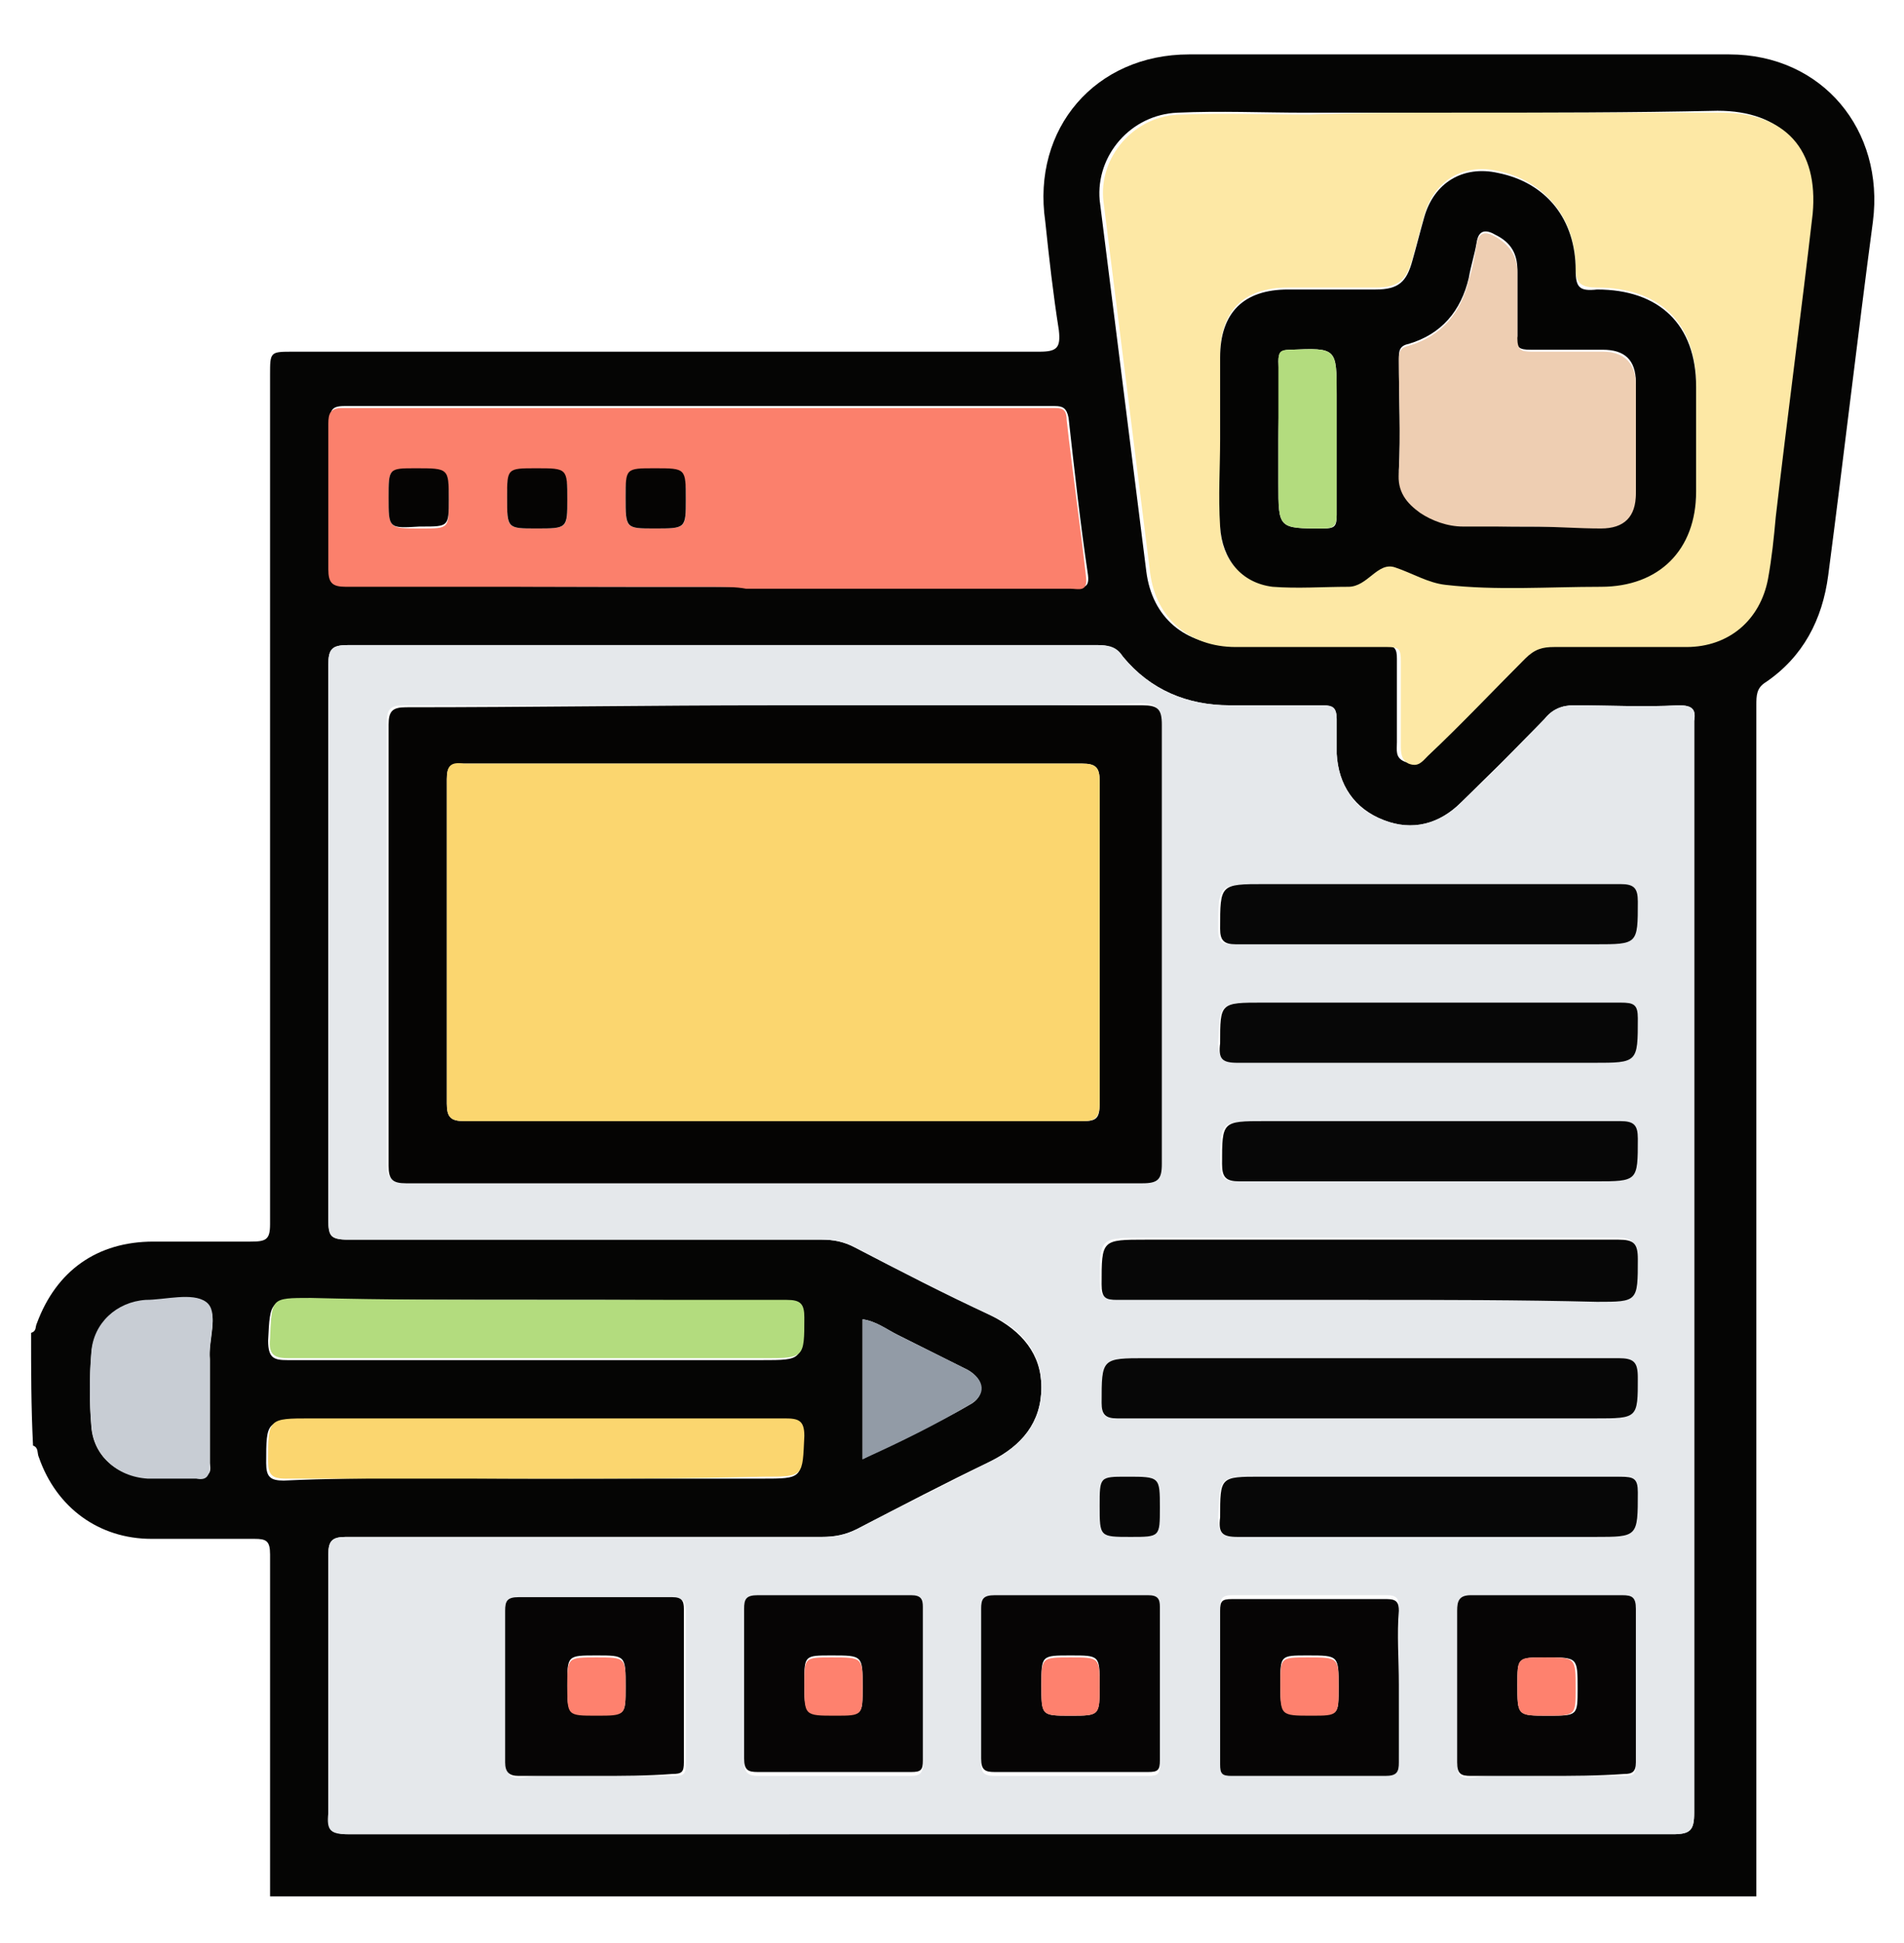
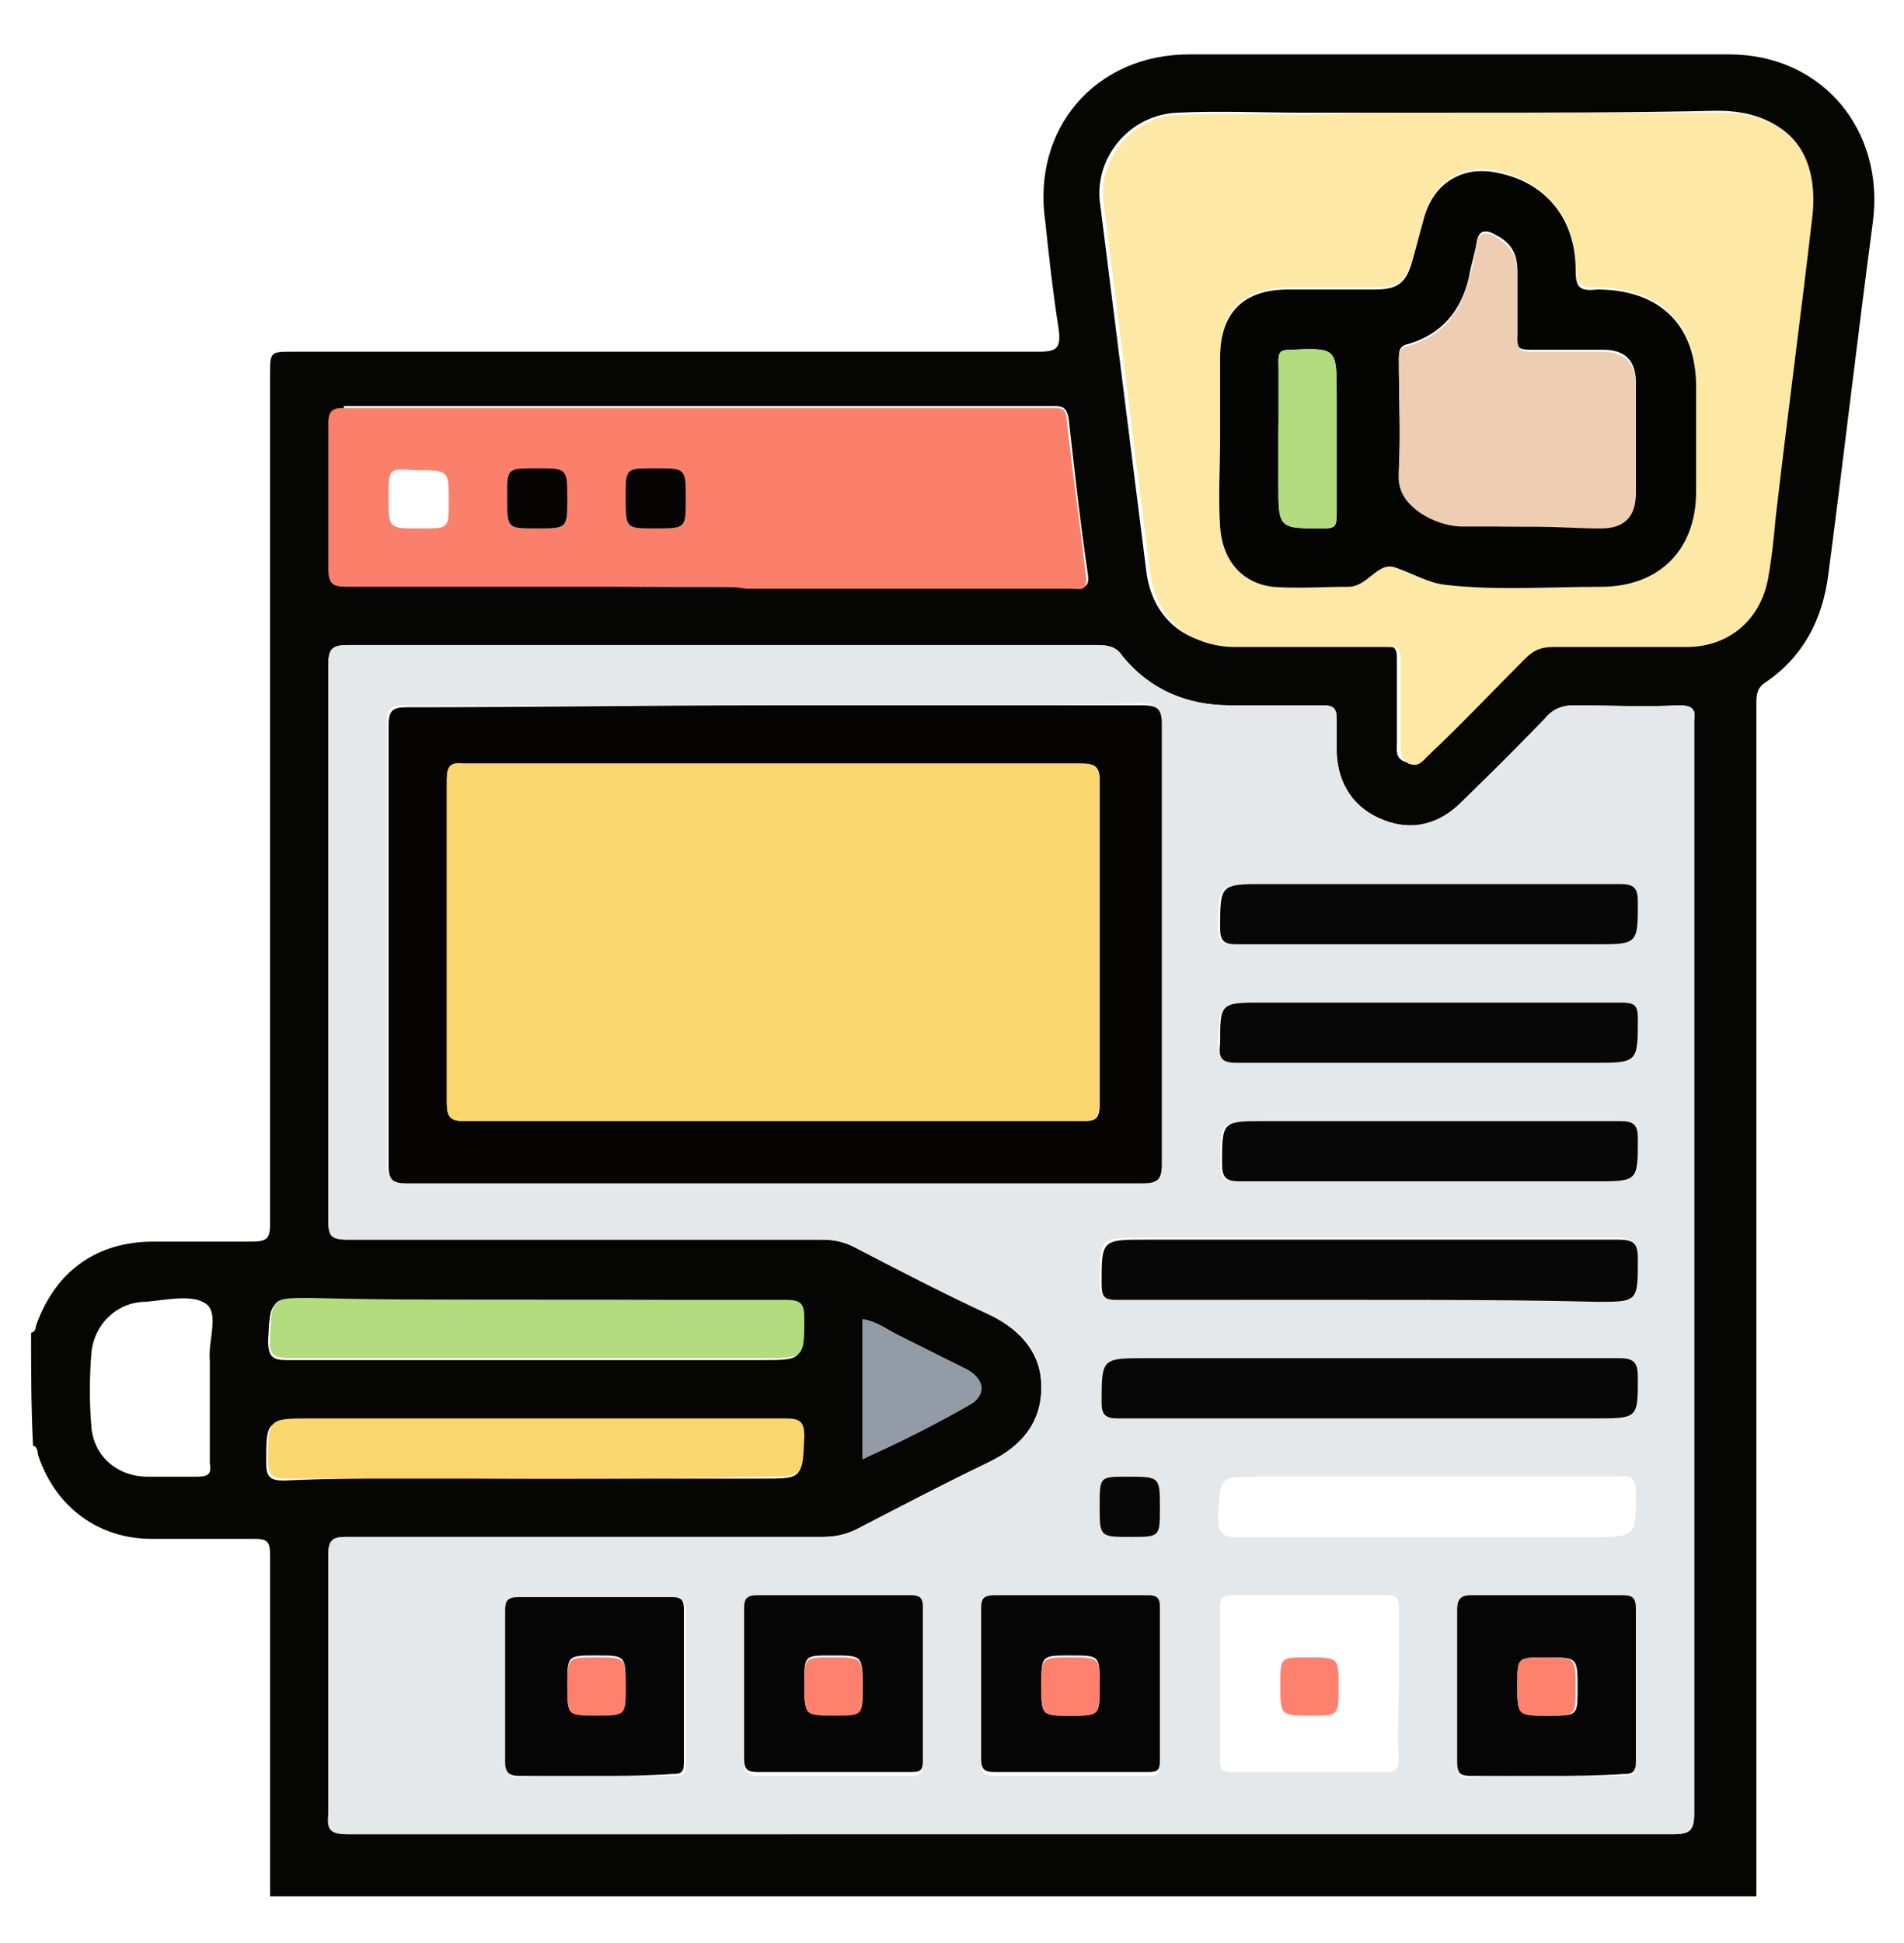
<svg xmlns="http://www.w3.org/2000/svg" version="1.1" id="Layer_1" x="0px" y="0px" viewBox="0 0 98 100" style="enable-background:new 0 0 98 100;" xml:space="preserve">
  <style type="text/css">
	.st0{fill:#050504;}
	.st1{fill:#E5E8EB;}
	.st2{fill:#FDE8A5;}
	.st3{fill:#FB806C;}
	.st4{fill:#FBD66F;}
	.st5{fill:#B3DC7E;}
	.st6{fill:#C8CDD4;}
	.st7{fill:#929BA6;}
	.st8{fill:#050403;}
	.st9{fill:#070707;}
	.st10{fill:#060505;}
	.st11{fill:#040403;}
	.st12{fill:#FE816E;}
	.st13{fill:#EECEB2;}
</style>
  <g>
-     <path class="st0" d="M1.6,68.6c0.3-0.1,0.2-0.3,0.3-0.5c1-2.7,3.1-4.2,6-4.2c1.7,0,3.3,0,5,0c0.8,0,1-0.1,1-0.9c0-10.5,0-21,0-31.5   c0-4.1,0-8.1,0-12.2c0-1.2,0-1.2,1.2-1.2c12.8,0,25.6,0,38.4,0c0.9,0,1.1-0.2,1-1.1c-0.3-1.9-0.5-3.7-0.7-5.6   c-0.7-4.8,2.6-8.6,7.4-8.6c9.3,0,18.5,0,27.8,0c4.8,0,8,3.9,7.4,8.6c-0.8,6-1.5,12.1-2.3,18.2c-0.3,2.3-1.3,4.2-3.2,5.5   c-0.5,0.3-0.5,0.7-0.5,1.2c0,20.4,0,40.8,0,61.3c-25.5,0-51,0-76.5,0c0-5.9,0-11.7,0-17.6c0-0.7-0.2-0.8-0.8-0.8   c-1.8,0-3.5,0-5.3,0c-2.7,0-4.9-1.6-5.8-4.2c-0.1-0.2,0-0.5-0.3-0.6C1.6,72.4,1.6,70.5,1.6,68.6z M52,94.4c11.4,0,22.8,0,34.1,0   c0.9,0,1.1-0.2,1.1-1.1c0-18.6,0-37.3,0-55.9c0-0.1,0-0.2,0-0.3c0.1-0.6-0.1-0.8-0.8-0.8c-1.8,0.1-3.6,0-5.4,0   c-0.6,0-1.1,0.2-1.5,0.7c-1.4,1.5-2.9,2.9-4.3,4.3c-1.1,1.1-2.5,1.5-4,0.9c-1.5-0.6-2.3-1.8-2.4-3.4c0-0.6,0-1.2,0-1.8   c0-0.5-0.2-0.7-0.7-0.7c-1.6,0-3.2,0-4.8,0c-2.2,0-4.1-0.8-5.5-2.5c-0.4-0.5-0.8-0.6-1.3-0.6c-12.9,0-25.7,0-38.6,0   c-0.8,0-1,0.2-1,1c0,9.5,0,19.1,0,28.6c0,0.8,0.1,1,1,1c8.1,0,16.3,0,24.4,0c0.6,0,1.1,0.1,1.7,0.4c2.3,1.2,4.7,2.4,7,3.5   c1.6,0.8,2.6,2,2.6,3.7c0,1.8-1,3-2.6,3.8c-2.3,1.1-4.6,2.3-6.9,3.5c-0.6,0.3-1.1,0.4-1.8,0.4c-8.2,0-16.3,0-24.5,0   c-0.7,0-0.9,0.2-0.9,0.9c0,4.4,0,8.9,0,13.3c0,0.8,0.2,1.1,1,1.1C29.3,94.4,40.7,94.4,52,94.4z M75,5.8c-2.6,0-5.2,0-7.8,0   c-2.2,0-4.4-0.1-6.6,0c-2.4,0.1-4.2,2.2-4,4.5c0.8,6.4,1.6,12.7,2.4,19.1c0.3,2.4,2,3.8,4.4,3.8c2.6,0,5.2,0,7.8,0   c0.6,0,0.7,0.2,0.7,0.7c0,1.4,0,2.9,0,4.3c0,0.4-0.1,0.8,0.4,1c0.5,0.2,0.7-0.1,1-0.4c1.7-1.7,3.4-3.3,5-5c0.4-0.4,0.9-0.6,1.5-0.6   c2.3,0,4.6,0,6.8,0c2.2,0,3.8-1.4,4.2-3.5c0.2-1.1,0.3-2.1,0.4-3.2c0.7-5.2,1.3-10.4,1.9-15.6c0.4-3.3-1.4-5.2-4.7-5.2   C84,5.8,79.5,5.8,75,5.8z M36.5,30.2c0.7,0,1.4,0,2,0c5.6,0,11.1,0,16.7,0c0.4,0,0.9,0.2,0.8-0.6c-0.4-2.7-0.7-5.4-1-8.1   c-0.1-0.5-0.3-0.6-0.7-0.6c-12.2,0-24.4,0-36.6,0c-0.7,0-0.7,0.3-0.7,0.8c0,2.5,0,5,0,7.5c0,0.7,0.2,0.9,0.9,0.9   C24.1,30.2,30.3,30.2,36.5,30.2z M27.6,76.1c3.9,0,7.8,0,11.6,0c2.1,0,2.1,0,2.1-2.1c0-0.8-0.2-0.9-1-0.9c-8.1,0-16.3,0-24.4,0   c-2.2,0-2.2,0-2.2,2.2c0,0.7,0.2,0.9,0.9,0.9C19,76,23.3,76.1,27.6,76.1z M27.6,66.9c-3.9,0-7.8,0-11.7,0c-2,0-2,0-2.1,2.1   c0,0.9,0.3,1,1,1c8.1,0,16.3,0,24.4,0c2.1,0,2.1,0,2.1-2.1c0-0.7-0.2-0.9-0.9-0.9C36.2,66.9,31.9,66.9,27.6,66.9z M10.8,71.5   c0-0.5,0-1,0-1.5c-0.1-1,0.5-2.4-0.2-2.9c-0.7-0.5-2-0.2-3.1-0.1c-1.5,0-2.7,1.2-2.8,2.7c-0.1,1.2-0.1,2.5,0,3.7   C4.8,74.9,6,76,7.6,76c0.8,0,1.7,0,2.5,0c0.6,0,0.8-0.1,0.7-0.7C10.8,74.1,10.8,72.8,10.8,71.5z M44.4,75.1c1.9-1,3.8-1.8,5.5-2.8   c0.8-0.4,0.8-1.3-0.1-1.8c-1.2-0.6-2.4-1.2-3.6-1.8c-0.6-0.3-1.1-0.7-1.8-0.8C44.4,70.3,44.4,72.6,44.4,75.1z" />
+     <path class="st0" d="M1.6,68.6c0.3-0.1,0.2-0.3,0.3-0.5c1-2.7,3.1-4.2,6-4.2c1.7,0,3.3,0,5,0c0.8,0,1-0.1,1-0.9c0-10.5,0-21,0-31.5   c0-4.1,0-8.1,0-12.2c0-1.2,0-1.2,1.2-1.2c12.8,0,25.6,0,38.4,0c0.9,0,1.1-0.2,1-1.1c-0.3-1.9-0.5-3.7-0.7-5.6   c-0.7-4.8,2.6-8.6,7.4-8.6c9.3,0,18.5,0,27.8,0c4.8,0,8,3.9,7.4,8.6c-0.8,6-1.5,12.1-2.3,18.2c-0.3,2.3-1.3,4.2-3.2,5.5   c-0.5,0.3-0.5,0.7-0.5,1.2c0,20.4,0,40.8,0,61.3c-25.5,0-51,0-76.5,0c0-5.9,0-11.7,0-17.6c0-0.7-0.2-0.8-0.8-0.8   c-1.8,0-3.5,0-5.3,0c-2.7,0-4.9-1.6-5.8-4.2c-0.1-0.2,0-0.5-0.3-0.6C1.6,72.4,1.6,70.5,1.6,68.6z M52,94.4c11.4,0,22.8,0,34.1,0   c0.9,0,1.1-0.2,1.1-1.1c0-18.6,0-37.3,0-55.9c0-0.1,0-0.2,0-0.3c0.1-0.6-0.1-0.8-0.8-0.8c-1.8,0.1-3.6,0-5.4,0   c-0.6,0-1.1,0.2-1.5,0.7c-1.4,1.5-2.9,2.9-4.3,4.3c-1.1,1.1-2.5,1.5-4,0.9c-1.5-0.6-2.3-1.8-2.4-3.4c0-0.6,0-1.2,0-1.8   c0-0.5-0.2-0.7-0.7-0.7c-1.6,0-3.2,0-4.8,0c-2.2,0-4.1-0.8-5.5-2.5c-0.4-0.5-0.8-0.6-1.3-0.6c-12.9,0-25.7,0-38.6,0   c-0.8,0-1,0.2-1,1c0,9.5,0,19.1,0,28.6c0,0.8,0.1,1,1,1c8.1,0,16.3,0,24.4,0c0.6,0,1.1,0.1,1.7,0.4c2.3,1.2,4.7,2.4,7,3.5   c1.6,0.8,2.6,2,2.6,3.7c0,1.8-1,3-2.6,3.8c-2.3,1.1-4.6,2.3-6.9,3.5c-0.6,0.3-1.1,0.4-1.8,0.4c-8.2,0-16.3,0-24.5,0   c-0.7,0-0.9,0.2-0.9,0.9c0,4.4,0,8.9,0,13.3c0,0.8,0.2,1.1,1,1.1C29.3,94.4,40.7,94.4,52,94.4z M75,5.8c-2.6,0-5.2,0-7.8,0   c-2.2,0-4.4-0.1-6.6,0c-2.4,0.1-4.2,2.2-4,4.5c0.8,6.4,1.6,12.7,2.4,19.1c0.3,2.4,2,3.8,4.4,3.8c2.6,0,5.2,0,7.8,0   c0.6,0,0.7,0.2,0.7,0.7c0,1.4,0,2.9,0,4.3c0,0.4-0.1,0.8,0.4,1c0.5,0.2,0.7-0.1,1-0.4c1.7-1.7,3.4-3.3,5-5c0.4-0.4,0.9-0.6,1.5-0.6   c2.3,0,4.6,0,6.8,0c2.2,0,3.8-1.4,4.2-3.5c0.2-1.1,0.3-2.1,0.4-3.2c0.7-5.2,1.3-10.4,1.9-15.6c0.4-3.3-1.4-5.2-4.7-5.2   C84,5.8,79.5,5.8,75,5.8z M36.5,30.2c0.7,0,1.4,0,2,0c5.6,0,11.1,0,16.7,0c0.4,0,0.9,0.2,0.8-0.6c-0.4-2.7-0.7-5.4-1-8.1   c-0.1-0.5-0.3-0.6-0.7-0.6c-12.2,0-24.4,0-36.6,0c0,2.5,0,5,0,7.5c0,0.7,0.2,0.9,0.9,0.9   C24.1,30.2,30.3,30.2,36.5,30.2z M27.6,76.1c3.9,0,7.8,0,11.6,0c2.1,0,2.1,0,2.1-2.1c0-0.8-0.2-0.9-1-0.9c-8.1,0-16.3,0-24.4,0   c-2.2,0-2.2,0-2.2,2.2c0,0.7,0.2,0.9,0.9,0.9C19,76,23.3,76.1,27.6,76.1z M27.6,66.9c-3.9,0-7.8,0-11.7,0c-2,0-2,0-2.1,2.1   c0,0.9,0.3,1,1,1c8.1,0,16.3,0,24.4,0c2.1,0,2.1,0,2.1-2.1c0-0.7-0.2-0.9-0.9-0.9C36.2,66.9,31.9,66.9,27.6,66.9z M10.8,71.5   c0-0.5,0-1,0-1.5c-0.1-1,0.5-2.4-0.2-2.9c-0.7-0.5-2-0.2-3.1-0.1c-1.5,0-2.7,1.2-2.8,2.7c-0.1,1.2-0.1,2.5,0,3.7   C4.8,74.9,6,76,7.6,76c0.8,0,1.7,0,2.5,0c0.6,0,0.8-0.1,0.7-0.7C10.8,74.1,10.8,72.8,10.8,71.5z M44.4,75.1c1.9-1,3.8-1.8,5.5-2.8   c0.8-0.4,0.8-1.3-0.1-1.8c-1.2-0.6-2.4-1.2-3.6-1.8c-0.6-0.3-1.1-0.7-1.8-0.8C44.4,70.3,44.4,72.6,44.4,75.1z" />
    <path class="st1" d="M52,94.4c-11.4,0-22.7,0-34.1,0c-0.9,0-1.1-0.2-1-1.1c0-4.4,0-8.9,0-13.3c0-0.7,0.2-0.9,0.9-0.9   c8.2,0,16.3,0,24.5,0c0.6,0,1.2-0.1,1.8-0.4c2.3-1.2,4.6-2.3,6.9-3.5c1.6-0.8,2.6-2,2.6-3.8c0-1.8-1-3-2.6-3.7   c-2.4-1.1-4.7-2.3-7-3.5c-0.5-0.3-1.1-0.4-1.7-0.4c-8.1,0-16.3,0-24.4,0c-0.8,0-1-0.2-1-1c0-9.5,0-19.1,0-28.6c0-0.8,0.2-1,1-1   c12.9,0,25.7,0,38.6,0c0.6,0,1,0.1,1.3,0.6c1.4,1.7,3.3,2.5,5.5,2.5c1.6,0,3.2,0,4.8,0c0.5,0,0.7,0.1,0.7,0.7c0,0.6,0,1.2,0,1.8   c0.1,1.6,0.8,2.8,2.4,3.4c1.5,0.6,2.9,0.2,4-0.9c1.5-1.4,2.9-2.9,4.3-4.3c0.4-0.5,0.9-0.7,1.5-0.7c1.8,0,3.6,0.1,5.4,0   c0.7,0,0.9,0.2,0.8,0.8c0,0.1,0,0.2,0,0.3c0,18.6,0,37.3,0,55.9c0,0.9-0.2,1.1-1.1,1.1C74.8,94.4,63.4,94.4,52,94.4z M39.8,36.3   c-6.3,0-12.6,0-19,0c-0.7,0-0.9,0.2-0.9,0.9c0,7.6,0,15.1,0,22.7c0,0.7,0.2,0.9,0.9,0.9c12.6,0,25.3,0,37.9,0c0.8,0,1-0.2,1-1   c0-7.5,0-15.1,0-22.6c0-0.8-0.2-1-1-1C52.5,36.4,46.1,36.3,39.8,36.3z M70.4,73c3.9,0,7.8,0,11.7,0c2.1,0,2.1,0,2.2-2.1   c0-0.8-0.2-1-1-1c-8.1,0-16.2,0-24.3,0c-2.3,0-2.3,0-2.3,2.3c0,0.7,0.2,0.8,0.8,0.8C61.8,73,66.1,73,70.4,73z M70.4,66.9   c3.9,0,7.8,0,11.7,0c2.1,0,2.1,0,2.1-2.2c0-0.8-0.2-1-1-1c-8.1,0-16.2,0-24.3,0c-2.3,0-2.3,0-2.3,2.3c0,0.7,0.2,0.8,0.8,0.8   C61.8,66.9,66.1,66.9,70.4,66.9z M30.7,91.4c1.3,0,2.6,0,4,0c0.5,0,0.6-0.1,0.6-0.6c0-2.6,0-5.3,0-7.9c0-0.5-0.1-0.6-0.6-0.6   c-2.6,0-5.3,0-7.9,0c-0.5,0-0.7,0.2-0.7,0.7c0,2.6,0,5.2,0,7.8c0,0.5,0.1,0.7,0.7,0.7C28,91.3,29.4,91.4,30.7,91.4z M38.3,86.8   c0,1.3,0,2.6,0,3.9c0,0.5,0.2,0.7,0.7,0.7c2.6,0,5.3,0,7.9,0c0.5,0,0.6-0.2,0.6-0.6c0-2.6,0-5.3,0-7.9c0-0.5-0.1-0.6-0.6-0.6   c-2.6,0-5.3,0-7.9,0c-0.5,0-0.7,0.2-0.7,0.7C38.3,84.2,38.3,85.5,38.3,86.8z M50.5,86.8c0,1.3,0,2.6,0,3.9c0,0.5,0.1,0.7,0.7,0.7   c2.6,0,5.3,0,7.9,0c0.5,0,0.6-0.1,0.6-0.6c0-2.6,0-5.3,0-7.9c0-0.5-0.1-0.6-0.6-0.6c-2.6,0-5.3,0-7.9,0c-0.5,0-0.7,0.2-0.7,0.7   C50.5,84.2,50.5,85.5,50.5,86.8z M72,86.7c0-1.3,0-2.6,0-4c0-0.4-0.1-0.6-0.6-0.6c-2.7,0-5.4,0-8,0c-0.5,0-0.6,0.2-0.6,0.6   c0,2.6,0,5.3,0,7.9c0,0.5,0.1,0.6,0.6,0.6c2.6,0,5.3,0,7.9,0c0.5,0,0.7-0.1,0.7-0.7C71.9,89.4,72,88.1,72,86.7z M79.5,91.4   c1.4,0,2.7,0,4.1,0c0.5,0,0.6-0.1,0.6-0.6c0-2.6,0-5.3,0-7.9c0-0.5-0.2-0.7-0.7-0.7c-2.6,0-5.2,0-7.8,0c-0.6,0-0.7,0.2-0.7,0.8   c0,2.6,0,5.2,0,7.8c0,0.6,0.2,0.7,0.7,0.7C77,91.3,78.2,91.4,79.5,91.4z M73.5,48.6c2.8,0,5.7,0,8.5,0c2.2,0,2.2,0,2.2-2.2   c0-0.7-0.2-0.9-0.9-0.9c-6.1,0-12.2,0-18.3,0c-2.3,0-2.3,0-2.3,2.3c0,0.7,0.2,0.8,0.8,0.8C66.9,48.6,70.2,48.6,73.5,48.6z    M73.4,54.7c2.8,0,5.7,0,8.5,0c2.3,0,2.3,0,2.3-2.3c0-0.7-0.2-0.8-0.9-0.8c-6.1,0-12.3,0-18.4,0c-2.2,0-2.1,0-2.2,2.1   c0,0.7,0.2,1,0.9,1C66.9,54.7,70.2,54.7,73.4,54.7z M73.6,57.7c-2.9,0-5.7,0-8.6,0c-2.2,0-2.2,0-2.2,2.2c0,0.7,0.2,0.9,0.9,0.9   c6.1,0,12.2,0,18.3,0c2.2,0,2.2,0,2.2-2.2c0-0.7-0.1-0.9-0.9-0.9C80.1,57.7,76.8,57.7,73.6,57.7z M73.5,79.1c2.8,0,5.7,0,8.5,0   c2.2,0,2.2,0,2.2-2.3c0-0.7-0.2-0.9-0.9-0.8c-6.2,0-12.3,0-18.5,0c-2.1,0-2,0-2.1,2.1c0,0.8,0.2,1,0.9,1   C66.9,79.1,70.2,79.1,73.5,79.1z M58.2,79.1c1.5,0,1.5,0,1.5-1.5c0-1.6,0-1.6-1.7-1.6c-1.4,0-1.4,0-1.4,1.5   C56.6,79.1,56.6,79.1,58.2,79.1z" />
    <path class="st2" d="M75,5.8c4.5,0,9.1,0,13.6,0c3.3,0,5,1.9,4.7,5.2c-0.6,5.2-1.3,10.4-1.9,15.6c-0.1,1.1-0.2,2.1-0.4,3.2   c-0.4,2.1-2,3.5-4.2,3.5c-2.3,0-4.6,0-6.8,0c-0.6,0-1,0.1-1.5,0.6c-1.7,1.7-3.3,3.4-5,5c-0.3,0.3-0.5,0.6-1,0.4   c-0.4-0.2-0.4-0.6-0.4-1c0-1.4,0-2.9,0-4.3c0-0.6-0.1-0.7-0.7-0.7c-2.6,0-5.2,0-7.8,0c-2.4,0-4.1-1.5-4.4-3.8   c-0.8-6.4-1.6-12.7-2.4-19.1c-0.3-2.3,1.6-4.5,4-4.5c2.2-0.1,4.4,0,6.6,0C69.8,5.8,72.4,5.8,75,5.8z M62.8,22.6c0,1.5,0,3,0,4.4   c0,1.7,1,2.9,2.7,3.1c1.3,0.2,2.6,0,3.9,0c1,0,1.5-1.2,2.4-1c0.9,0.3,1.7,0.8,2.6,0.9c2.7,0.3,5.4,0.1,8,0.1c3,0,4.9-1.9,4.9-4.9   c0-1.8,0-3.6,0-5.4c0-3.2-1.9-5-5.1-5c-0.8,0-1.1-0.2-1.1-1c0-2.6-1.6-4.5-4-5c-1.8-0.4-3.3,0.5-3.8,2.3c-0.2,0.7-0.4,1.5-0.6,2.2   c-0.3,1.1-0.7,1.5-1.9,1.5c-1.5,0-3,0-4.5,0c-2.3,0-3.5,1.2-3.5,3.5C62.8,19.8,62.8,21.2,62.8,22.6z" />
    <path class="st3" d="M36.5,30.2c-6.2,0-12.5,0-18.7,0c-0.7,0-0.9-0.2-0.9-0.9c0-2.5,0-5,0-7.5c0-0.5,0.1-0.8,0.7-0.8   c12.2,0,24.4,0,36.6,0c0.4,0,0.7,0,0.7,0.6c0.3,2.7,0.7,5.4,1,8.1c0.1,0.8-0.4,0.6-0.8,0.6c-5.6,0-11.1,0-16.7,0   C37.9,30.2,37.2,30.2,36.5,30.2z M33.7,27.2c1.6,0,1.6,0,1.6-1.4c0-1.6,0-1.6-1.6-1.6c-1.5,0-1.5,0-1.5,1.5   C32.2,27.2,32.2,27.2,33.7,27.2z M27.6,27.2c1.6,0,1.6,0,1.6-1.4c0-1.6,0-1.6-1.6-1.6c-1.5,0-1.5,0-1.5,1.5   C26.1,27.2,26.1,27.2,27.6,27.2z M20,25.6c0,1.6,0,1.6,1.6,1.6c0,0,0.1,0,0.1,0c1.4,0,1.4,0,1.4-1.4c0-1.6,0-1.6-1.7-1.6   C20,24.1,20,24.1,20,25.6z" />
    <path class="st4" d="M27.6,76.1c-4.3,0-8.6,0-12.9,0c-0.7,0-0.9-0.2-0.9-0.9c0-2.2,0-2.2,2.2-2.2c8.1,0,16.3,0,24.4,0   c0.7,0,1,0.1,1,0.9c-0.1,2.1,0,2.1-2.1,2.1C35.4,76.1,31.5,76.1,27.6,76.1z" />
    <path class="st5" d="M27.6,66.9c4.3,0,8.6,0,12.9,0c0.7,0,0.9,0.2,0.9,0.9c0,2.1,0,2.1-2.1,2.1c-8.1,0-16.3,0-24.4,0   c-0.7,0-1.1-0.1-1-1c0.1-2.1,0-2.1,2.1-2.1C19.8,66.9,23.7,66.9,27.6,66.9z" />
-     <path class="st6" d="M10.8,71.5c0,1.3,0,2.6,0,3.9c0,0.6-0.2,0.8-0.7,0.7c-0.8,0-1.7,0-2.5,0C6,76,4.8,74.9,4.7,73.3   c-0.1-1.2-0.1-2.5,0-3.7c0.1-1.5,1.3-2.6,2.8-2.7c1,0,2.4-0.4,3.1,0.1c0.7,0.5,0.1,1.9,0.2,2.9C10.8,70.5,10.8,71,10.8,71.5z" />
    <path class="st7" d="M44.4,75.1c0-2.5,0-4.8,0-7.2c0.7,0.1,1.2,0.5,1.8,0.8c1.2,0.6,2.4,1.2,3.6,1.8c0.9,0.5,1,1.3,0.1,1.8   C48.2,73.3,46.4,74.2,44.4,75.1z" />
    <path class="st8" d="M39.8,36.3c6.3,0,12.6,0,19,0c0.8,0,1,0.2,1,1c0,7.5,0,15.1,0,22.6c0,0.8-0.2,1-1,1c-12.6,0-25.3,0-37.9,0   c-0.7,0-0.9-0.2-0.9-0.9c0-7.6,0-15.1,0-22.7c0-0.7,0.2-0.9,0.9-0.9C27.2,36.4,33.5,36.3,39.8,36.3z M39.8,57.7   c5.3,0,10.6,0,15.9,0c0.7,0,0.9-0.1,0.9-0.9c0-5.5,0-11,0-16.6c0-0.7-0.2-0.9-0.9-0.9c-10.6,0-21.2,0-31.8,0   c-0.7,0-0.9,0.1-0.9,0.8c0,5.6,0,11.1,0,16.7c0,0.7,0.2,0.9,0.9,0.9C29.2,57.7,34.5,57.7,39.8,57.7z" />
    <path class="st9" d="M70.4,73c-4.3,0-8.6,0-12.9,0c-0.6,0-0.8-0.2-0.8-0.8c0-2.3,0-2.3,2.3-2.3c8.1,0,16.2,0,24.3,0   c0.8,0,1,0.2,1,1c0,2.1,0,2.1-2.2,2.1C78.2,73,74.3,73,70.4,73z" />
    <path class="st9" d="M70.4,66.9c-4.3,0-8.6,0-12.9,0c-0.6,0-0.8-0.1-0.8-0.8c0-2.3,0-2.3,2.3-2.3c8.1,0,16.2,0,24.3,0   c0.8,0,1,0.2,1,1c0,2.2,0,2.2-2.1,2.2C78.2,66.9,74.3,66.9,70.4,66.9z" />
    <path class="st10" d="M30.7,91.4c-1.3,0-2.6,0-4,0c-0.5,0-0.7-0.2-0.7-0.7c0-2.6,0-5.2,0-7.8c0-0.5,0.1-0.7,0.7-0.7   c2.6,0,5.3,0,7.9,0c0.5,0,0.6,0.2,0.6,0.6c0,2.6,0,5.3,0,7.9c0,0.5-0.1,0.6-0.6,0.6C33.3,91.4,32,91.4,30.7,91.4z M32.2,86.8   c0-1.6,0-1.6-1.5-1.6c-1.5,0-1.5,0-1.5,1.5c0,1.5,0,1.5,1.5,1.5C32.2,88.3,32.2,88.3,32.2,86.8z" />
    <path class="st10" d="M38.3,86.8c0-1.3,0-2.6,0-4c0-0.5,0.1-0.7,0.7-0.7c2.6,0,5.3,0,7.9,0c0.5,0,0.6,0.2,0.6,0.6   c0,2.6,0,5.3,0,7.9c0,0.5-0.1,0.6-0.6,0.6c-2.6,0-5.3,0-7.9,0c-0.5,0-0.7-0.1-0.7-0.7C38.3,89.4,38.3,88.1,38.3,86.8z M44.4,86.8   c0-1.6,0-1.6-1.6-1.6c-1.4,0-1.4,0-1.4,1.4c0,1.6,0,1.6,1.6,1.6C44.4,88.3,44.4,88.3,44.4,86.8z" />
    <path class="st10" d="M50.5,86.8c0-1.3,0-2.6,0-4c0-0.5,0.1-0.7,0.7-0.7c2.6,0,5.3,0,7.9,0c0.5,0,0.6,0.2,0.6,0.6   c0,2.6,0,5.3,0,7.9c0,0.5-0.1,0.6-0.6,0.6c-2.6,0-5.3,0-7.9,0c-0.5,0-0.7-0.1-0.7-0.7C50.5,89.4,50.5,88.1,50.5,86.8z M55.1,88.3   c1.5,0,1.5,0,1.5-1.6c0-1.5,0-1.5-1.5-1.5c-1.5,0-1.5,0-1.5,1.5C53.6,88.3,53.6,88.3,55.1,88.3z" />
-     <path class="st10" d="M72,86.7c0,1.3,0,2.6,0,4c0,0.5-0.1,0.7-0.7,0.7c-2.6,0-5.3,0-7.9,0c-0.5,0-0.6-0.1-0.6-0.6   c0-2.6,0-5.3,0-7.9c0-0.5,0.1-0.6,0.6-0.6c2.7,0,5.4,0,8,0c0.5,0,0.6,0.2,0.6,0.6C71.9,84.1,72,85.4,72,86.7z M68.9,86.8   c0-1.6,0-1.6-1.6-1.6c-1.4,0-1.4,0-1.4,1.4c0,1.6,0,1.6,1.6,1.6C68.9,88.3,68.9,88.3,68.9,86.8z" />
    <path class="st10" d="M79.5,91.4c-1.3,0-2.5,0-3.8,0c-0.5,0-0.7-0.1-0.7-0.7c0-2.6,0-5.2,0-7.8c0-0.5,0.1-0.8,0.7-0.8   c2.6,0,5.2,0,7.8,0c0.5,0,0.7,0.1,0.7,0.7c0,2.6,0,5.3,0,7.9c0,0.5-0.2,0.6-0.6,0.6C82.2,91.4,80.9,91.4,79.5,91.4z M78.1,86.7   c0,1.6,0,1.6,1.6,1.6c1.5,0,1.5,0,1.5-1.4c0-1.6,0-1.6-1.6-1.6C78.1,85.3,78.1,85.3,78.1,86.7z" />
    <path class="st9" d="M73.5,48.6c-3.3,0-6.6,0-9.9,0c-0.6,0-0.8-0.2-0.8-0.8c0-2.3,0-2.3,2.3-2.3c6.1,0,12.2,0,18.3,0   c0.7,0,0.9,0.2,0.9,0.9c0,2.2,0,2.2-2.2,2.2C79.1,48.6,76.3,48.6,73.5,48.6z" />
    <path class="st9" d="M73.4,54.7c-3.2,0-6.5,0-9.7,0c-0.8,0-1-0.2-0.9-1c0-2.1,0-2.1,2.2-2.1c6.1,0,12.3,0,18.4,0   c0.7,0,0.9,0.1,0.9,0.8c0,2.3,0,2.3-2.3,2.3C79.1,54.7,76.2,54.7,73.4,54.7z" />
    <path class="st9" d="M73.6,57.7c3.3,0,6.5,0,9.8,0c0.7,0,0.9,0.2,0.9,0.9c0,2.2,0,2.2-2.2,2.2c-6.1,0-12.2,0-18.3,0   c-0.7,0-0.9-0.2-0.9-0.9c0-2.2,0-2.2,2.2-2.2C67.8,57.7,70.7,57.7,73.6,57.7z" />
-     <path class="st9" d="M73.5,79.1c-3.3,0-6.5,0-9.8,0c-0.8,0-1-0.2-0.9-1c0-2.1,0-2.1,2.1-2.1c6.2,0,12.3,0,18.5,0   c0.7,0,0.9,0.1,0.9,0.8c0,2.3,0,2.3-2.2,2.3C79.1,79.1,76.3,79.1,73.5,79.1z" />
    <path class="st9" d="M58.2,79.1c-1.6,0-1.6,0-1.6-1.6c0-1.5,0-1.5,1.4-1.5c1.7,0,1.7,0,1.7,1.6C59.7,79.1,59.7,79.1,58.2,79.1z" />
    <path class="st11" d="M62.8,22.6c0-1.4,0-2.8,0-4.2c0-2.3,1.2-3.5,3.5-3.5c1.5,0,3,0,4.5,0c1.2,0,1.6-0.4,1.9-1.5   c0.2-0.7,0.4-1.5,0.6-2.2c0.5-1.8,2-2.7,3.8-2.3c2.5,0.5,4,2.4,4,5c0,0.9,0.2,1.1,1.1,1c3.2,0,5.1,1.8,5.1,5c0,1.8,0,3.6,0,5.4   c0,3-1.9,4.9-4.9,4.9c-2.7,0-5.4,0.2-8-0.1c-0.9-0.1-1.7-0.6-2.6-0.9c-0.9-0.3-1.4,1-2.4,1c-1.3,0-2.6,0.1-3.9,0   c-1.6-0.2-2.6-1.4-2.7-3.1C62.7,25.5,62.8,24.1,62.8,22.6z M78.8,27.1C78.8,27.1,78.8,27.1,78.8,27.1c1.2,0,2.4,0,3.6,0   c1.2,0,1.7-0.6,1.8-1.8c0-1.9,0-3.8,0-5.6c0-1.2-0.6-1.7-1.7-1.7c-1.2,0-2.5,0-3.7,0c-0.6,0-0.8-0.1-0.7-0.7c0-1.1,0-2.3,0-3.4   c0-0.8-0.3-1.4-1.1-1.8c-0.5-0.3-0.9-0.3-1,0.4c-0.1,0.6-0.3,1.2-0.4,1.8c-0.4,1.7-1.4,2.9-3.1,3.4c-0.5,0.1-0.5,0.4-0.5,0.8   c0,1.9,0.1,3.8,0,5.7c0,1,0.4,1.6,1.1,2.1c0.7,0.5,1.4,0.7,2.2,0.7C76.5,27.1,77.6,27.1,78.8,27.1z M65.8,22.6c0,0.8,0,1.5,0,2.3   c0,2.3,0,2.3,2.3,2.3c0.6,0,0.7-0.1,0.7-0.7c0-2.1,0-4.1,0-6.2c0-2.4,0-2.4-2.4-2.3c-0.5,0-0.6,0.2-0.6,0.6   C65.9,20,65.8,21.3,65.8,22.6z" />
    <path class="st8" d="M33.7,27.2c-1.5,0-1.5,0-1.5-1.6c0-1.5,0-1.5,1.5-1.5c1.6,0,1.6,0,1.6,1.6C35.3,27.2,35.3,27.2,33.7,27.2z" />
    <path class="st8" d="M27.6,27.2c-1.5,0-1.5,0-1.5-1.6c0-1.5,0-1.5,1.5-1.5c1.6,0,1.6,0,1.6,1.6C29.2,27.2,29.2,27.2,27.6,27.2z" />
-     <path class="st8" d="M20,25.6c0-1.5,0-1.5,1.4-1.5c1.7,0,1.7,0,1.7,1.6c0,1.4,0,1.4-1.4,1.4c0,0-0.1,0-0.1,0   C20,27.2,20,27.2,20,25.6z" />
    <path class="st4" d="M39.8,57.7c-5.3,0-10.6,0-15.9,0c-0.7,0-0.9-0.2-0.9-0.9c0-5.6,0-11.1,0-16.7c0-0.7,0.2-0.9,0.9-0.8   c10.6,0,21.2,0,31.8,0c0.7,0,0.9,0.2,0.9,0.9c0,5.5,0,11,0,16.6c0,0.8-0.3,0.9-0.9,0.9C50.4,57.7,45.1,57.7,39.8,57.7z" />
    <path class="st12" d="M32.2,86.8c0,1.5,0,1.5-1.5,1.5c-1.5,0-1.5,0-1.5-1.5c0-1.5,0-1.5,1.5-1.5C32.2,85.3,32.2,85.3,32.2,86.8z" />
    <path class="st12" d="M44.4,86.8c0,1.5,0,1.5-1.4,1.5c-1.6,0-1.6,0-1.6-1.6c0-1.4,0-1.4,1.4-1.4C44.4,85.3,44.4,85.3,44.4,86.8z" />
    <path class="st12" d="M55.1,88.3c-1.5,0-1.5,0-1.5-1.5c0-1.5,0-1.5,1.5-1.5c1.5,0,1.5,0,1.5,1.5C56.6,88.3,56.6,88.3,55.1,88.3z" />
    <path class="st12" d="M68.9,86.8c0,1.5,0,1.5-1.4,1.5c-1.6,0-1.6,0-1.6-1.6c0-1.4,0-1.4,1.4-1.4C68.9,85.3,68.9,85.3,68.9,86.8z" />
    <path class="st12" d="M78.1,86.7c0-1.4,0-1.4,1.4-1.4c1.6,0,1.6,0,1.6,1.6c0,1.4,0,1.4-1.5,1.4C78.1,88.3,78.1,88.3,78.1,86.7z" />
    <path class="st13" d="M78.8,27.1c-1.2,0-2.3,0-3.5,0c-0.8,0-1.6-0.3-2.2-0.7c-0.7-0.5-1.2-1.1-1.1-2.1c0.1-1.9,0-3.8,0-5.7   c0-0.4,0-0.7,0.5-0.8c1.7-0.5,2.7-1.7,3.1-3.4c0.2-0.6,0.3-1.2,0.4-1.8c0.1-0.7,0.5-0.7,1-0.4c0.7,0.4,1.1,1,1.1,1.8   c0,1.1,0,2.3,0,3.4c0,0.6,0.2,0.7,0.7,0.7c1.2,0,2.5,0,3.7,0c1.1,0,1.7,0.6,1.7,1.7c0,1.9,0,3.8,0,5.6c0,1.2-0.6,1.8-1.8,1.8   C81.2,27.2,80,27.1,78.8,27.1C78.8,27.1,78.8,27.1,78.8,27.1z" />
    <path class="st5" d="M65.8,22.6c0-1.3,0-2.6,0-4c0-0.5,0.1-0.6,0.6-0.6c2.4-0.1,2.4-0.1,2.4,2.3c0,2.1,0,4.1,0,6.2   c0,0.6-0.2,0.7-0.7,0.7c-2.3,0-2.3,0-2.3-2.3C65.8,24.1,65.8,23.4,65.8,22.6z" />
  </g>
</svg>